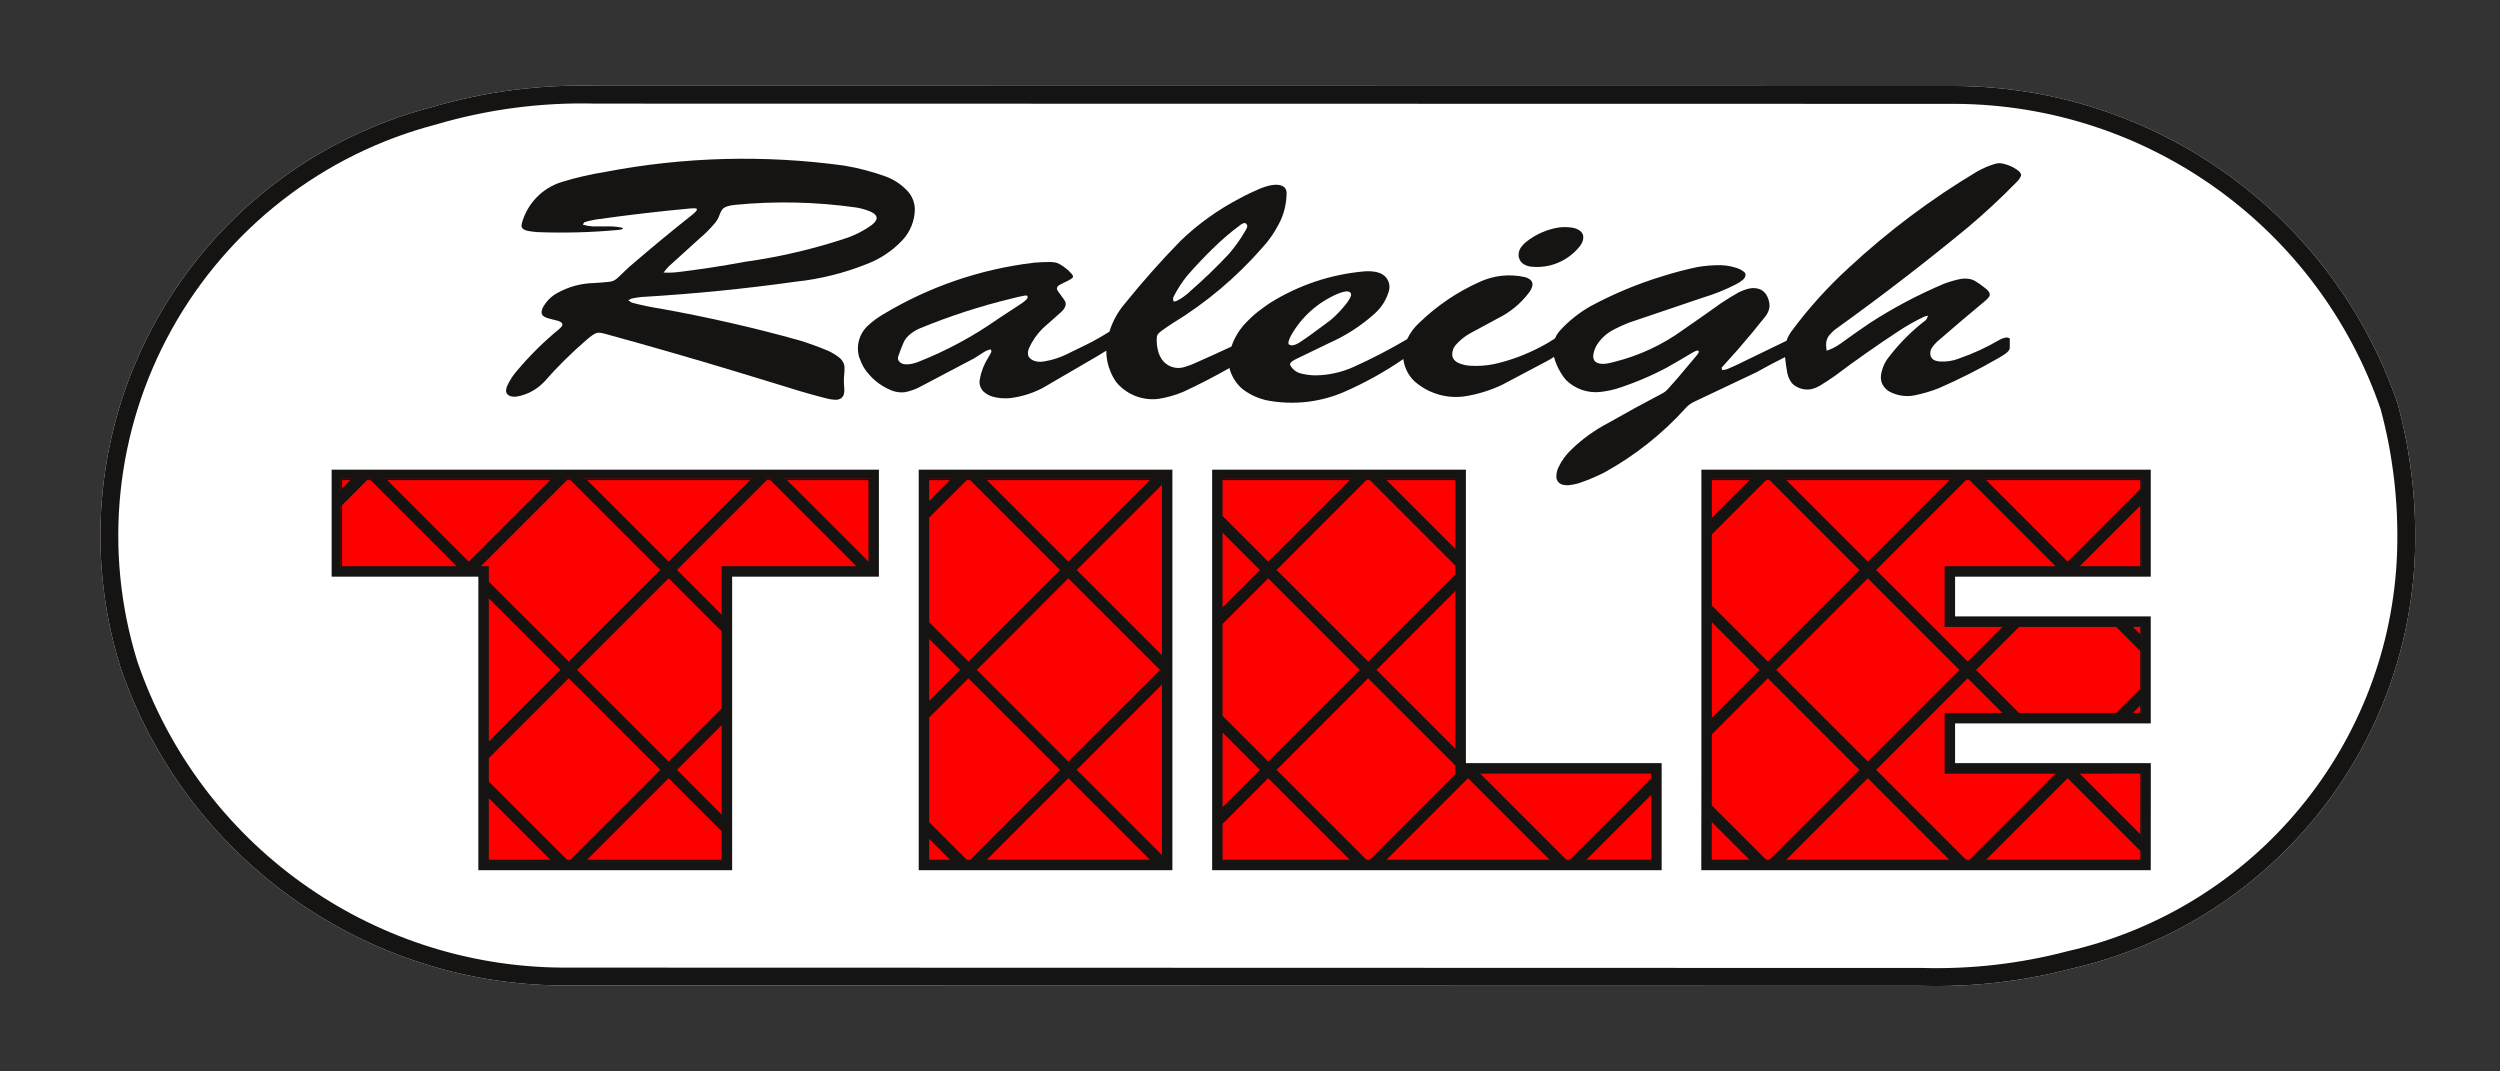
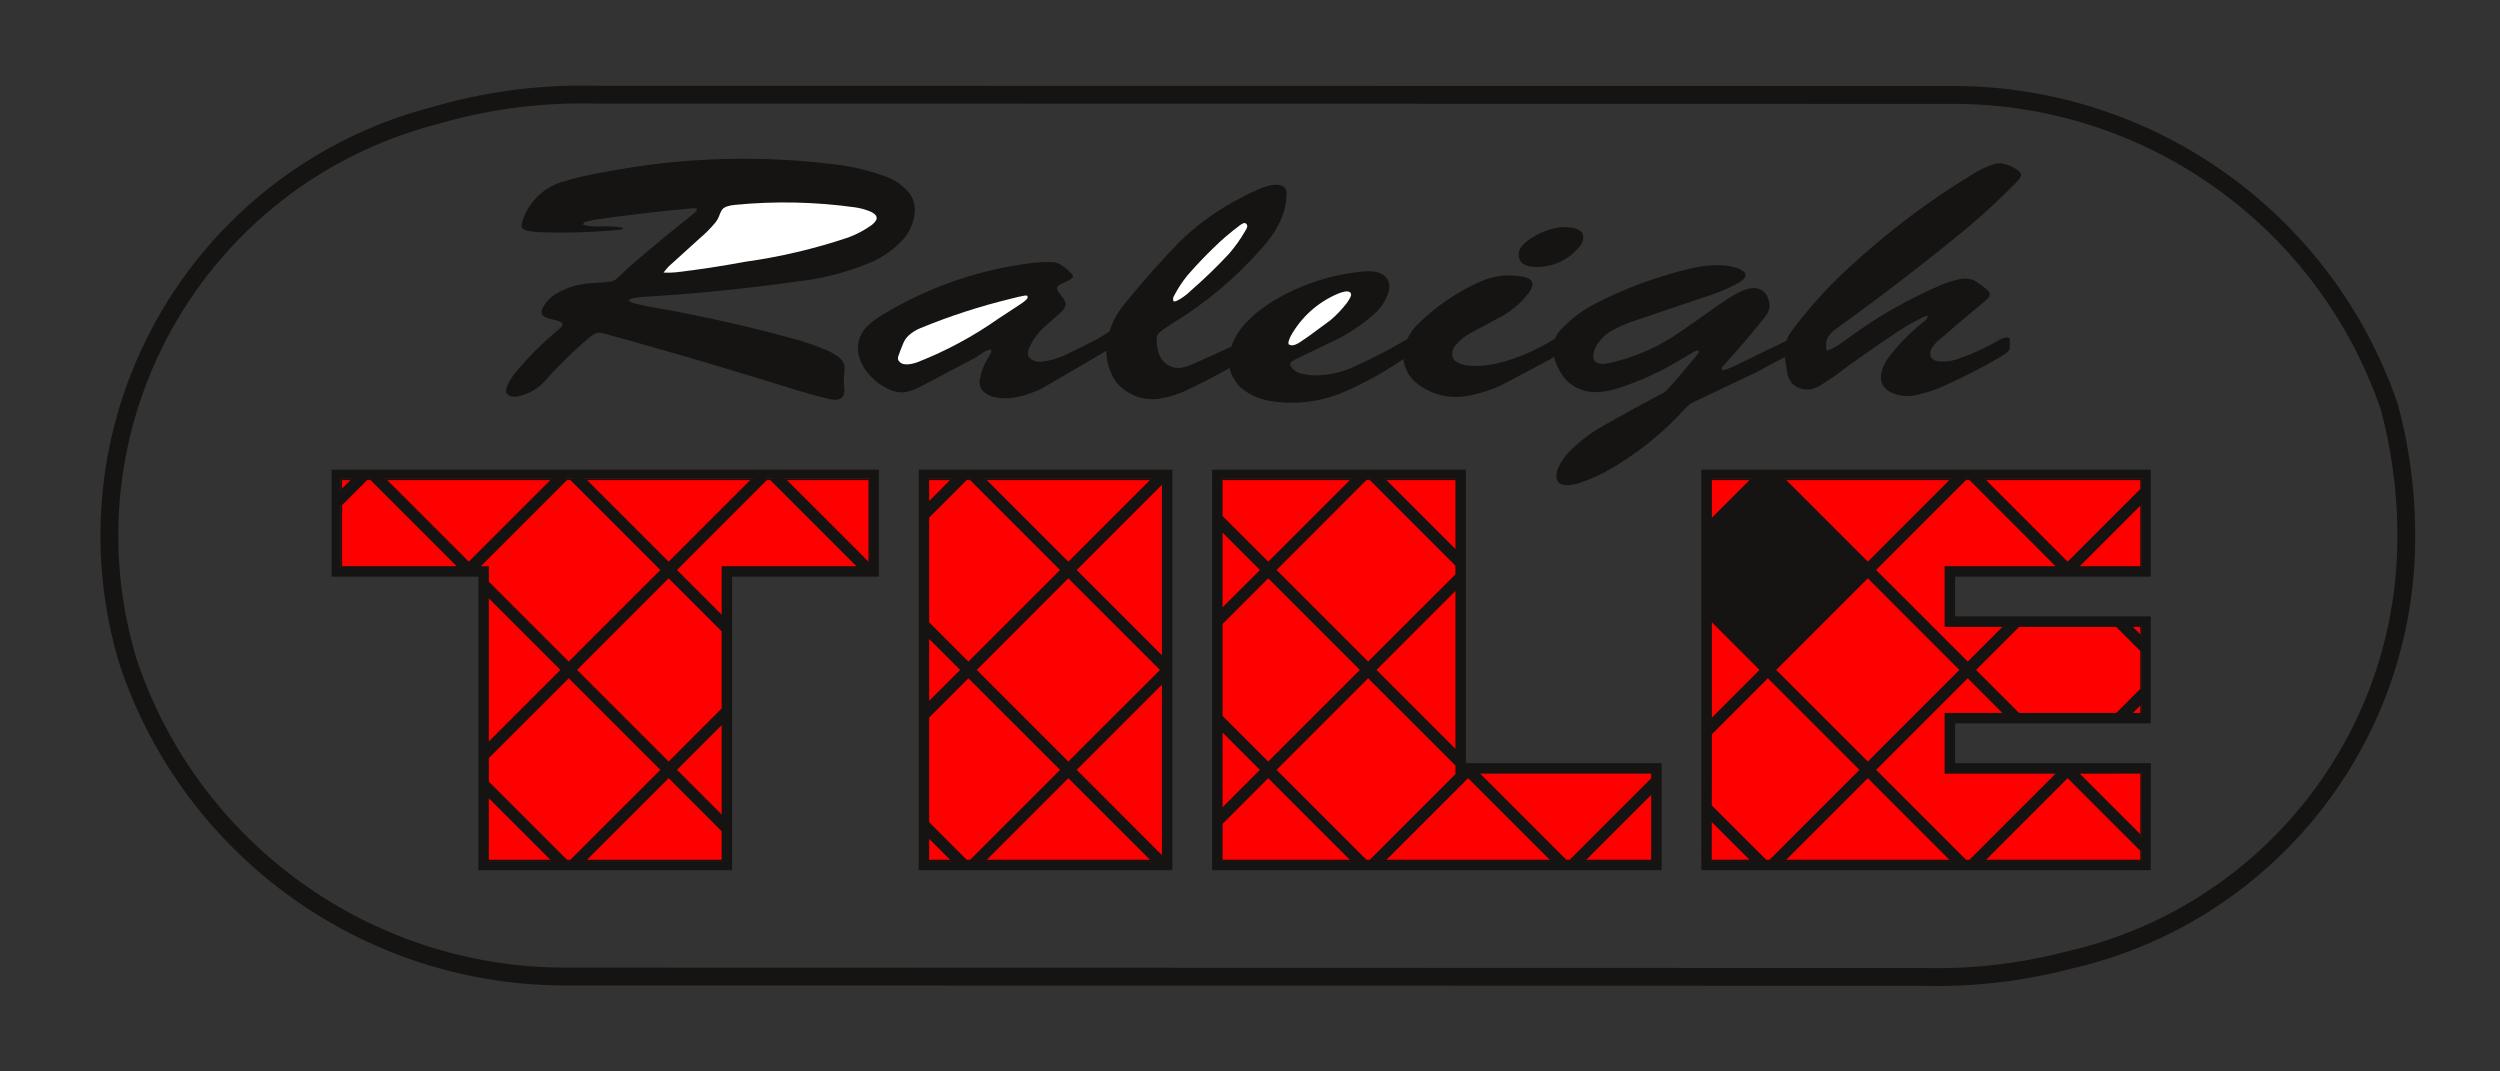
<svg xmlns="http://www.w3.org/2000/svg" width="140pt" version="1.1" height="60pt" viewBox="0 0 140 60">
  <rect x="0" y="0" width="140" height="60" fill="#333333" stroke="none" />
  <defs>
    <clipPath id="Clip0">
      <path d="M0 0 L101.873 0 L101.873 22.429 L0 22.429 L0 0 Z" transform="translate(18.572, 26.301)" />
    </clipPath>
    <clipPath id="Clip1">
      <path d="M0 0 L100.864 0 L100.864 21.42 L0 21.42 L0 0 Z" transform="translate(19.077, 26.806)" />
    </clipPath>
    <clipPath id="Clip2">
      <path d="M0 0 L29.637 0 L29.637 21.418 L0 21.418 L0 0 Z" transform="translate(19.077, 26.806)" />
    </clipPath>
  </defs>
  <g id="Background">
-     <path style="fill:#ffffff; fill-rule:evenodd;stroke:#ffffff; stroke-width:1px; stroke-linecap:butt; stroke-linejoin:miter; stroke-dasharray:none;" id="Background" d="M129.491 25.649 L129.5 25.136 L129.502 24.628 L129.494 24.117 L129.479 23.607 L129.453 23.098 L129.416 22.587 L129.372 22.081 L129.318 21.574 L129.254 21.068 L129.18 20.563 L129.1 20.06 L129.01 19.557 L128.908 19.058 L128.798 18.558 L128.679 18.061 L128.552 17.567 C125 7.169 115.252 0.158 104.266 0.096 L28.122 0.083 C25.044 0 21.972 0.402 19.022 1.274 C12.604 2.952 7.152 7.182 3.932 12.979 C0.71 18.776 0 25.639 1.966 31.973 C5.513 42.384 15.265 49.405 26.26 49.466 L102.404 49.486 C105.178 49.561 107.948 49.243 110.632 48.539 C121.391 46.085 129.139 36.68 129.491 25.649 Z" transform="translate(5.249, 5.22)" />
    <path style="fill:none;stroke:#161413; stroke-width:1; stroke-linecap:butt; stroke-linejoin:miter; stroke-dasharray:none;" id="Border" d="M129.491 25.649 L129.5 25.136 L129.502 24.628 L129.494 24.117 L129.479 23.607 L129.453 23.098 L129.416 22.587 L129.372 22.081 L129.318 21.574 L129.254 21.068 L129.18 20.563 L129.1 20.06 L129.01 19.557 L128.908 19.058 L128.798 18.558 L128.679 18.061 L128.552 17.567 C125 7.169 115.252 0.158 104.266 0.096 L28.122 0.083 C25.044 0 21.972 0.402 19.022 1.274 C12.604 2.952 7.152 7.182 3.932 12.979 C0.71 18.776 0 25.639 1.966 31.973 C5.513 42.384 15.265 49.405 26.26 49.466 L102.404 49.486 C105.178 49.561 107.948 49.243 110.632 48.539 C121.391 46.085 129.139 36.68 129.491 25.649 Z" transform="translate(5.249, 5.22)" />
    <g id="Group5" clip-path="url(#Clip0)">
      <path style="fill:#161413; fill-rule:evenodd;stroke:none;" id="T" d="M30.647 3.253 L30.647 5.993 L27.393 5.993 L24.654 5.993 L22.428 5.993 L22.428 8.732 L22.428 11.472 L22.428 14.21 L22.428 16.95 L22.428 19.69 L22.428 22.429 L19.175 22.429 L16.435 22.429 L13.697 22.429 L10.958 22.429 L8.216 22.429 L8.216 21.953 L8.216 19.175 L8.216 16.436 L8.216 13.697 L8.216 10.958 L8.216 8.219 L8.216 5.993 L5.479 5.993 L2.74 5.993 L0 5.993 L0 5.516 L0 2.739 L0 0 L3.253 0 L5.992 0 L8.732 0 L11.472 0 L14.211 0 L16.951 0 L19.69 0 L22.428 0 L25.168 0 L27.907 0 L30.647 0 L30.647 3.253 Z" transform="translate(18.572, 26.301)" />
      <path style="fill:#161413; fill-rule:nonzero;stroke:none;" id="E" d="M25.174 16.436 L25.172 19.69 L25.17 22.429 L21.917 22.429 L19.179 22.429 L16.437 22.429 L13.698 22.429 L10.96 22.429 L8.219 22.429 L5.999 22.429 L2.745 22.429 L0 22.429 L0 21.953 L0.004 19.175 L0.006 16.436 L0.006 13.697 L0.006 10.958 L0.006 8.219 L0.006 5.479 L0.006 2.739 L0.006 0 L3.259 0 L5.999 0 L8.732 0 L11.472 0 L14.212 0 L16.951 0 L19.691 0 L22.43 0 L25.17 0 L25.17 3.253 L25.17 5.993 L21.917 5.993 L19.179 5.993 L16.437 5.993 L14.212 5.993 L14.212 8.219 L16.951 8.219 L19.691 8.219 L22.43 8.219 L25.17 8.219 L25.17 11.472 L25.17 14.21 L21.917 14.21 L19.179 14.21 L16.437 14.21 L14.212 14.21 L14.212 16.436 L16.951 16.436 L19.691 16.436 L21.919 16.436 L25.174 16.436 Z" transform="translate(95.272, 26.301)" />
      <path style="fill:#161413; fill-rule:nonzero;stroke:none;" id="L" d="M25.172 19.69 L25.172 22.429 L21.918 22.429 L19.175 22.429 L16.435 22.429 L13.696 22.429 L10.956 22.429 L8.219 22.429 L5.995 22.429 L2.745 22.429 L0 22.429 L0 21.953 L0 19.175 L0 16.436 L0 13.697 L0 10.958 L0 8.219 L0 5.479 L0 2.739 L0 0 L2.745 0 L5.995 0 L8.736 0 L11.476 0 L14.211 0 L14.211 3.253 L14.211 5.993 L14.211 8.732 L14.211 11.472 L14.211 14.21 L14.211 16.436 L16.955 16.436 L19.694 16.436 L22.432 16.436 L25.172 16.436 L25.172 19.69 Z" transform="translate(67.88, 26.301)" />
      <path style="fill:#161413; fill-rule:nonzero;stroke:none;" id="I" d="M14.206 19.69 L14.206 22.429 L10.955 22.429 L8.213 22.429 L5.475 22.429 L3.253 22.429 L0 22.429 L0 21.953 L0 19.175 L0 16.436 L0 13.697 L0 10.958 L0 8.219 L0 5.479 L0 2.739 L0 0 L3.253 0 L5.989 0 L8.729 0 L11.466 0 L14.206 0 L14.206 3.253 L14.206 5.993 L14.206 8.732 L14.206 11.472 L14.206 14.21 L14.206 16.95 L14.206 19.69 Z" transform="translate(51.448, 26.301)" />
    </g>
    <g id="TILE" clip-path="url(#Clip1)">
      <g id="Group2" clip-path="url(#Clip2)">
        <path style="fill:#ff0000; fill-rule:nonzero;stroke:#161413; stroke-width:0.15; stroke-linecap:butt; stroke-linejoin:miter; stroke-dasharray:none;" d="M4.82 3.691 L4.82 4.82 L3.65 3.649 L0 0 L4.82 0 L4.82 3.691 Z" transform="translate(43.888, 26.811)" />
        <path style="fill:#ff0000; fill-rule:evenodd;stroke:#161413; stroke-width:0.15; stroke-linecap:butt; stroke-linejoin:miter; stroke-dasharray:none;" d="M4.82 3.691 L4.82 4.82 L3.65 3.649 L0 0 L4.82 0 L4.82 3.691 Z" transform="translate(43.888, 26.811)" />
        <path style="fill:#ff0000; fill-rule:nonzero;stroke:#161413; stroke-width:0.15; stroke-linecap:butt; stroke-linejoin:miter; stroke-dasharray:none;" d="M10.333 4.973 L2.682 4.973 L2.682 7.792 L0 5.109 L5.107 0 L5.362 0 L10.333 4.973 Z" transform="translate(37.806, 26.811)" />
        <path style="fill:#ff0000; fill-rule:evenodd;stroke:#161413; stroke-width:0.15; stroke-linecap:butt; stroke-linejoin:miter; stroke-dasharray:none;" d="M10.333 4.973 L2.682 4.973 L2.682 7.792 L0 5.109 L5.107 0 L5.362 0 L10.333 4.973 Z" transform="translate(37.806, 26.811)" />
        <path style="fill:#ff0000; fill-rule:nonzero;stroke:#161413; stroke-width:0.15; stroke-linecap:butt; stroke-linejoin:miter; stroke-dasharray:none;" d="M9.494 0 L4.748 4.748 L0 0 L1.582 0 L9.494 0 Z" transform="translate(32.697, 26.811)" />
        <path style="fill:#ff0000; fill-rule:evenodd;stroke:#161413; stroke-width:0.15; stroke-linecap:butt; stroke-linejoin:miter; stroke-dasharray:none;" d="M9.494 0 L4.748 4.748 L0 0 L1.582 0 L9.494 0 Z" transform="translate(32.697, 26.811)" />
        <path style="fill:#ff0000; fill-rule:nonzero;stroke:#161413; stroke-width:0.15; stroke-linecap:butt; stroke-linejoin:miter; stroke-dasharray:none;" d="M7.791 3.045 L7.791 4.745 L0 4.745 L4.748 0 L7.791 3.045 Z" transform="translate(32.697, 43.474)" />
        <path style="fill:#ff0000; fill-rule:nonzero;stroke:#161413; stroke-width:0.15; stroke-linecap:butt; stroke-linejoin:miter; stroke-dasharray:none;" d="M2.682 0 L2.682 5.37 L0 2.685 L2.682 0 Z" transform="translate(37.806, 40.427)" />
-         <path style="fill:#ff0000; fill-rule:nonzero;stroke:#161413; stroke-width:0.15; stroke-linecap:butt; stroke-linejoin:miter; stroke-dasharray:none;" d="M8.278 3.045 L8.278 7.424 L5.235 10.47 L0 5.235 L5.235 0 L8.278 3.045 Z" transform="translate(32.209, 32.281)" />
        <path style="fill:#ff0000; fill-rule:evenodd;stroke:#161413; stroke-width:0.15; stroke-linecap:butt; stroke-linejoin:miter; stroke-dasharray:none;" d="M8.278 3.045 L8.278 7.424 L5.235 10.47 L0 5.235 L5.235 0 L8.278 3.045 Z" transform="translate(32.209, 32.281)" />
        <path style="fill:#ff0000; fill-rule:nonzero;stroke:#161413; stroke-width:0.15; stroke-linecap:butt; stroke-linejoin:miter; stroke-dasharray:none;" d="M10.335 5.109 L5.099 10.342 L0.551 5.797 L0.551 4.973 L0 4.973 L4.971 0 L5.226 0 L10.335 5.109 Z" transform="translate(26.749, 26.811)" />
        <path style="fill:#ff0000; fill-rule:evenodd;stroke:#161413; stroke-width:0.15; stroke-linecap:butt; stroke-linejoin:miter; stroke-dasharray:none;" d="M10.335 5.109 L5.099 10.342 L0.551 5.797 L0.551 4.973 L0 4.973 L4.971 0 L5.226 0 L10.335 5.109 Z" transform="translate(26.749, 26.811)" />
        <path style="fill:#ff0000; fill-rule:nonzero;stroke:#161413; stroke-width:0.15; stroke-linecap:butt; stroke-linejoin:miter; stroke-dasharray:none;" d="M9.784 5.234 L4.675 10.341 L4.42 10.341 L0 5.922 L0 4.547 L4.549 0 L9.784 5.234 Z" transform="translate(27.3, 37.878)" />
        <path style="fill:#ff0000; fill-rule:evenodd;stroke:#161413; stroke-width:0.15; stroke-linecap:butt; stroke-linejoin:miter; stroke-dasharray:none;" d="M9.784 5.234 L4.675 10.341 L4.42 10.341 L0 5.922 L0 4.547 L4.549 0 L9.784 5.234 Z" transform="translate(27.3, 37.878)" />
        <path style="fill:#ff0000; fill-rule:nonzero;stroke:#161413; stroke-width:0.15; stroke-linecap:butt; stroke-linejoin:miter; stroke-dasharray:none;" d="M4.188 4.187 L0 8.373 L0 0 L4.188 4.187 Z" transform="translate(27.3, 33.329)" />
        <path style="fill:#ff0000; fill-rule:nonzero;stroke:#161413; stroke-width:0.15; stroke-linecap:butt; stroke-linejoin:miter; stroke-dasharray:none;" d="M9.494 0 L4.748 4.748 L0 0 L9.494 0 Z" transform="translate(21.504, 26.811)" />
        <path style="fill:#ff0000; fill-rule:nonzero;stroke:#161413; stroke-width:0.15; stroke-linecap:butt; stroke-linejoin:miter; stroke-dasharray:none;" d="M3.698 3.696 L0 3.696 L0 0 L3.698 3.696 Z" transform="translate(27.3, 44.523)" />
        <path style="fill:#ff0000; fill-rule:nonzero;stroke:#161413; stroke-width:0.15; stroke-linecap:butt; stroke-linejoin:miter; stroke-dasharray:none;" d="M1.701 0 L6.673 4.973 L0 4.973 L0 2.229 L0 1.448 L1.446 0 L1.701 0 Z" transform="translate(19.082, 26.811)" />
        <path style="fill:#ff0000; fill-rule:nonzero;stroke:#161413; stroke-width:0.15; stroke-linecap:butt; stroke-linejoin:miter; stroke-dasharray:none;" d="M0.725 0 L0 0.724 L0 0 L0.725 0 Z" transform="translate(19.082, 26.811)" />
      </g>
      <path style="fill:#ff0000; fill-rule:nonzero;stroke:#161413; stroke-width:0.15; stroke-linecap:butt; stroke-linejoin:miter; stroke-dasharray:none;" d="M3.65 0 L3.646 2.744 L3.646 3.647 L0 0.001 L3.65 0 Z" transform="translate(116.285, 43.248)" />
      <path style="fill:#ff0000; fill-rule:nonzero;stroke:#161413; stroke-width:0.15; stroke-linecap:butt; stroke-linejoin:miter; stroke-dasharray:none;" d="M8.889 4.142 L8.889 4.745 L0 4.745 L4.746 0 L8.889 4.142 Z" transform="translate(111.043, 43.474)" />
      <path style="fill:#ff0000; fill-rule:nonzero;stroke:#161413; stroke-width:0.15; stroke-linecap:butt; stroke-linejoin:miter; stroke-dasharray:none;" d="M0.668 0 L0.668 0.669 L0 0.669 L0.668 0 Z" transform="translate(119.261, 39.332)" />
      <path style="fill:#ff0000; fill-rule:nonzero;stroke:#161413; stroke-width:0.15; stroke-linecap:butt; stroke-linejoin:miter; stroke-dasharray:none;" d="M9.376 1.392 L9.376 3.577 L7.984 4.969 L2.485 4.969 L0 2.484 L2.486 0 L7.984 0 L9.376 1.392 Z" transform="translate(110.553, 35.032)" />
      <path style="fill:#ff0000; fill-rule:nonzero;stroke:#161413; stroke-width:0.15; stroke-linecap:butt; stroke-linejoin:miter; stroke-dasharray:none;" d="M0.67 0 L0.67 0.67 L0 0 L0.67 0 Z" transform="translate(119.26, 35.032)" />
      <path style="fill:#ff0000; fill-rule:nonzero;stroke:#161413; stroke-width:0.15; stroke-linecap:butt; stroke-linejoin:miter; stroke-dasharray:none;" d="M3.644 0 L3.644 3.644 L0 3.644 L3.644 0 Z" transform="translate(116.285, 28.14)" />
      <path style="fill:#ff0000; fill-rule:nonzero;stroke:#161413; stroke-width:0.15; stroke-linecap:butt; stroke-linejoin:miter; stroke-dasharray:none;" d="M8.887 0 L8.887 0.607 L4.746 4.748 L0 0 L8.887 0 Z" transform="translate(111.043, 26.811)" />
      <path style="fill:#ff0000; fill-rule:nonzero;stroke:#161413; stroke-width:0.15; stroke-linecap:butt; stroke-linejoin:miter; stroke-dasharray:none;" d="M10.335 5.371 L5.364 10.341 L5.109 10.341 L0 5.234 L5.235 0 L7.359 2.123 L4.016 2.123 L4.016 5.371 L10.005 5.371 L10.335 5.371 Z" transform="translate(104.957, 37.878)" />
      <path style="fill:#ff0000; fill-rule:nonzero;stroke:#161413; stroke-width:0.15; stroke-linecap:butt; stroke-linejoin:miter; stroke-dasharray:none;" d="M10.335 4.973 L4.016 4.973 L4.016 8.221 L7.359 8.221 L5.235 10.342 L0 5.109 L5.109 0 L5.364 0 L10.335 4.973 Z" transform="translate(104.957, 26.811)" />
      <path style="fill:#ff0000; fill-rule:nonzero;stroke:#161413; stroke-width:0.15; stroke-linecap:butt; stroke-linejoin:miter; stroke-dasharray:none;" d="M5.235 0 L10.469 5.235 L5.235 10.47 L0 5.235 L5.235 0 Z" transform="translate(99.362, 32.281)" />
      <path style="fill:#ff0000; fill-rule:nonzero;stroke:#161413; stroke-width:0.15; stroke-linecap:butt; stroke-linejoin:miter; stroke-dasharray:none;" d="M9.493 0 L4.748 4.748 L0 0 L3.81 0 L4.154 0 L9.493 0 Z" transform="translate(99.85, 26.811)" />
      <path style="fill:#ff0000; fill-rule:nonzero;stroke:#161413; stroke-width:0.15; stroke-linecap:butt; stroke-linejoin:miter; stroke-dasharray:none;" d="M9.492 4.745 L3.64 4.745 L2.848 4.745 L1.42 4.745 L0 4.745 L4.748 0 L9.492 4.745 Z" transform="translate(99.85, 43.474)" />
-       <path style="fill:#ff0000; fill-rule:nonzero;stroke:#161413; stroke-width:0.15; stroke-linecap:butt; stroke-linejoin:miter; stroke-dasharray:none;" d="M3.339 0 L8.446 5.109 L3.212 10.342 L0 7.132 L0 3.086 L3.086 0 L3.339 0 Z" transform="translate(95.789, 26.811)" />
      <path style="fill:#ff0000; fill-rule:nonzero;stroke:#161413; stroke-width:0.15; stroke-linecap:butt; stroke-linejoin:miter; stroke-dasharray:none;" d="M8.449 5.234 L3.342 10.341 L3.089 10.341 L0 7.256 L0.004 4.86 L0.004 3.212 L3.216 0 L8.449 5.234 Z" transform="translate(95.785, 37.878)" />
      <path style="fill:#ff0000; fill-rule:nonzero;stroke:#161413; stroke-width:0.15; stroke-linecap:butt; stroke-linejoin:miter; stroke-dasharray:none;" d="M2.849 2.851 L0 5.703 L0 0 L2.849 2.851 Z" transform="translate(95.789, 34.665)" />
      <path style="fill:#ff0000; fill-rule:nonzero;stroke:#161413; stroke-width:0.15; stroke-linecap:butt; stroke-linejoin:miter; stroke-dasharray:none;" d="M2.364 0 L0 2.365 L0 0 L2.364 0 Z" transform="translate(95.789, 26.811)" />
      <path style="fill:#ff0000; fill-rule:nonzero;stroke:#161413; stroke-width:0.15; stroke-linecap:butt; stroke-linejoin:miter; stroke-dasharray:none;" d="M2.367 2.364 L2.233 2.364 L0 2.364 L0.002 0 L2.367 2.364 Z" transform="translate(95.783, 45.854)" />
      <path style="fill:#ff0000; fill-rule:nonzero;stroke:#161413; stroke-width:0.15; stroke-linecap:butt; stroke-linejoin:miter; stroke-dasharray:none;" d="M3.884 0 L3.884 3.884 L0 3.883 L3.884 0 Z" transform="translate(88.657, 44.336)" />
      <path style="fill:#ff0000; fill-rule:nonzero;stroke:#161413; stroke-width:0.15; stroke-linecap:butt; stroke-linejoin:miter; stroke-dasharray:none;" d="M9.832 0 L9.832 0.366 L5.228 4.971 L4.971 4.971 L0 0 L9.832 0 Z" transform="translate(82.709, 43.248)" />
      <path style="fill:#ff0000; fill-rule:nonzero;stroke:#161413; stroke-width:0.15; stroke-linecap:butt; stroke-linejoin:miter; stroke-dasharray:none;" d="M9.495 4.745 L0 4.745 L4.748 0 L9.495 4.745 Z" transform="translate(77.465, 43.474)" />
      <path style="fill:#ff0000; fill-rule:nonzero;stroke:#161413; stroke-width:0.15; stroke-linecap:butt; stroke-linejoin:miter; stroke-dasharray:none;" d="M10.333 5.37 L5.36 10.341 L5.105 10.341 L0 5.234 L5.233 0 L10.197 4.962 L10.197 5.37 L10.333 5.37 Z" transform="translate(71.382, 37.878)" />
      <path style="fill:#ff0000; fill-rule:nonzero;stroke:#161413; stroke-width:0.15; stroke-linecap:butt; stroke-linejoin:miter; stroke-dasharray:none;" d="M4.603 0 L4.603 9.207 L0 4.604 L4.603 0 Z" transform="translate(76.977, 32.912)" />
      <path style="fill:#ff0000; fill-rule:nonzero;stroke:#161413; stroke-width:0.15; stroke-linecap:butt; stroke-linejoin:miter; stroke-dasharray:none;" d="M10.197 4.837 L10.197 5.382 L5.233 10.342 L0 5.109 L5.105 0 L5.233 0 L5.36 0 L10.197 4.837 Z" transform="translate(71.382, 26.811)" />
      <path style="fill:#ff0000; fill-rule:nonzero;stroke:#161413; stroke-width:0.15; stroke-linecap:butt; stroke-linejoin:miter; stroke-dasharray:none;" d="M4.115 0 L4.115 4.115 L0 0 L4.115 0 Z" transform="translate(77.465, 26.811)" />
      <path style="fill:#ff0000; fill-rule:nonzero;stroke:#161413; stroke-width:0.15; stroke-linecap:butt; stroke-linejoin:miter; stroke-dasharray:none;" d="M2.63 0 L7.865 5.235 L2.63 10.47 L0 7.84 L0 2.63 L2.63 0 Z" transform="translate(68.39, 32.281)" />
      <path style="fill:#ff0000; fill-rule:nonzero;stroke:#161413; stroke-width:0.15; stroke-linecap:butt; stroke-linejoin:miter; stroke-dasharray:none;" d="M7.379 0 L2.63 4.748 L0 2.118 L0 0 L2.873 0 L5.485 0 L7.379 0 Z" transform="translate(68.39, 26.811)" />
      <path style="fill:#ff0000; fill-rule:nonzero;stroke:#161413; stroke-width:0.15; stroke-linecap:butt; stroke-linejoin:miter; stroke-dasharray:none;" d="M7.376 4.745 L5.485 4.745 L2.235 4.745 L1.63 4.745 L0 4.745 L0 2.629 L2.63 0 L7.376 4.745 Z" transform="translate(68.39, 43.474)" />
      <path style="fill:#ff0000; fill-rule:nonzero;stroke:#161413; stroke-width:0.15; stroke-linecap:butt; stroke-linejoin:miter; stroke-dasharray:none;" d="M2.269 2.269 L0 4.538 L0 0 L2.269 2.269 Z" transform="translate(68.39, 40.843)" />
      <path style="fill:#ff0000; fill-rule:nonzero;stroke:#161413; stroke-width:0.15; stroke-linecap:butt; stroke-linejoin:miter; stroke-dasharray:none;" d="M2.269 2.269 L0 4.537 L0 0 L2.269 2.269 Z" transform="translate(68.39, 29.651)" />
      <path style="fill:#ff0000; fill-rule:nonzero;stroke:#161413; stroke-width:0.15; stroke-linecap:butt; stroke-linejoin:miter; stroke-dasharray:none;" d="M4.954 0 L4.954 9.91 L0 4.955 L4.954 0 Z" transform="translate(60.19, 38.157)" />
      <path style="fill:#ff0000; fill-rule:nonzero;stroke:#161413; stroke-width:0.15; stroke-linecap:butt; stroke-linejoin:miter; stroke-dasharray:none;" d="M4.954 0 L4.954 9.908 L0 4.954 L4.954 0 Z" transform="translate(60.19, 26.966)" />
      <path style="fill:#ff0000; fill-rule:nonzero;stroke:#161413; stroke-width:0.15; stroke-linecap:butt; stroke-linejoin:miter; stroke-dasharray:none;" d="M10.471 5.235 L5.233 10.47 L0 5.235 L5.233 0 L10.471 5.235 Z" transform="translate(54.593, 32.281)" />
      <path style="fill:#ff0000; fill-rule:nonzero;stroke:#161413; stroke-width:0.15; stroke-linecap:butt; stroke-linejoin:miter; stroke-dasharray:none;" d="M9.495 0 L4.746 4.748 L0 0 L2.356 0 L3.624 0 L9.495 0 Z" transform="translate(55.081, 26.811)" />
      <path style="fill:#ff0000; fill-rule:nonzero;stroke:#161413; stroke-width:0.15; stroke-linecap:butt; stroke-linejoin:miter; stroke-dasharray:none;" d="M9.495 4.745 L2.686 4.745 L1.842 4.745 L0 4.745 L4.746 0 L9.495 4.745 Z" transform="translate(55.081, 43.474)" />
      <path style="fill:#ff0000; fill-rule:nonzero;stroke:#161413; stroke-width:0.15; stroke-linecap:butt; stroke-linejoin:miter; stroke-dasharray:none;" d="M7.509 5.234 L2.401 10.342 L2.146 10.342 L0 8.196 L0 7.598 L0 2.272 L2.272 0 L7.509 5.234 Z" transform="translate(51.958, 37.878)" />
      <path style="fill:#ff0000; fill-rule:nonzero;stroke:#161413; stroke-width:0.15; stroke-linecap:butt; stroke-linejoin:miter; stroke-dasharray:none;" d="M7.509 5.109 L2.272 10.342 L0 8.07 L0 2.146 L2.146 0 L2.401 0 L7.509 5.109 Z" transform="translate(51.958, 26.811)" />
      <path style="fill:#ff0000; fill-rule:nonzero;stroke:#161413; stroke-width:0.15; stroke-linecap:butt; stroke-linejoin:miter; stroke-dasharray:none;" d="M1.915 1.913 L0 3.825 L0 0 L1.915 1.913 Z" transform="translate(51.958, 35.603)" />
      <path style="fill:#ff0000; fill-rule:nonzero;stroke:#161413; stroke-width:0.15; stroke-linecap:butt; stroke-linejoin:miter; stroke-dasharray:none;" d="M1.424 0 L0 1.426 L0 0 L1.424 0 Z" transform="translate(51.958, 26.811)" />
      <path style="fill:#ff0000; fill-rule:nonzero;stroke:#161413; stroke-width:0.15; stroke-linecap:butt; stroke-linejoin:miter; stroke-dasharray:none;" d="M1.424 1.424 L0 1.424 L0 0 L1.424 1.424 Z" transform="translate(51.958, 46.796)" />
    </g>
    <path style="fill:#161413; fill-rule:nonzero;stroke:none;" id="aleigh" d="M65.24 0.595 L65.243 0.603 L65.245 0.612 L65.247 0.622 L65.249 0.629 L65.251 0.638 L65.251 0.648 L65.251 0.655 L65.252 0.664 L65.251 0.674 L65.251 0.683 L65.251 0.692 L65.249 0.702 L65.247 0.711 L65.245 0.72 L65.243 0.728 L65.24 0.737 C65.212 0.806 65.174 0.871 65.128 0.929 C65.085 0.977 65.04 1.027 64.996 1.074 C64.141 1.947 63.248 2.779 62.314 3.568 C59.906 5.555 57.43 7.463 54.892 9.283 C54.741 9.393 54.611 9.523 54.493 9.667 C54.386 9.815 54.33 9.996 54.337 10.18 C54.339 10.292 54.348 10.4 54.369 10.508 C54.642 10.415 54.901 10.286 55.134 10.117 C55.686 9.715 56.247 9.322 56.814 8.939 C58.124 8.092 59.507 7.364 60.94 6.758 C61.24 6.646 61.545 6.555 61.858 6.492 C62.057 6.458 62.262 6.462 62.459 6.51 C62.537 6.532 62.612 6.564 62.681 6.605 C62.861 6.709 63.029 6.83 63.19 6.962 L63.33 7.074 C63.388 7.122 63.436 7.18 63.471 7.245 C63.496 7.288 63.507 7.335 63.501 7.381 C63.497 7.417 63.486 7.45 63.468 7.48 C63.401 7.575 63.317 7.662 63.226 7.733 C62.327 8.479 61.435 9.237 60.553 10.003 C60.44 10.108 60.341 10.227 60.254 10.355 C60.168 10.493 60.148 10.66 60.192 10.815 C60.239 10.93 60.33 11.018 60.443 11.059 C60.529 11.087 60.615 11.103 60.702 11.111 C61.076 11.137 61.454 11.077 61.804 10.936 C62.589 10.662 63.343 10.314 64.06 9.892 C64.173 9.829 64.296 9.786 64.422 9.763 C64.495 9.767 64.564 9.786 64.625 9.819 L64.622 10.363 C64.616 10.407 64.597 10.45 64.575 10.489 C64.527 10.554 64.467 10.612 64.402 10.657 C64.27 10.752 64.132 10.841 63.989 10.921 C62.904 11.546 61.783 12.114 60.633 12.613 C60.203 12.782 59.757 12.912 59.304 13.005 C58.835 13.102 58.346 13.031 57.918 12.816 C57.773 12.739 57.648 12.628 57.553 12.495 C57.43 12.317 57.38 12.097 57.41 11.881 C57.466 11.494 57.624 11.131 57.875 10.832 C58.467 10.063 59.159 9.374 59.932 8.784 C59.98 8.71 60.019 8.63 60.047 8.544 C59.969 8.557 59.894 8.578 59.824 8.604 C59.338 8.835 58.871 9.099 58.424 9.391 C57.194 10.199 55.99 11.044 54.813 11.928 C54.54 12.118 54.263 12.302 53.976 12.475 C53.836 12.555 53.689 12.616 53.533 12.657 C53.172 12.73 52.798 12.639 52.511 12.41 C52.446 12.356 52.391 12.289 52.347 12.216 C52.251 12.062 52.186 11.889 52.156 11.708 C52.104 11.429 52.065 11.148 52.037 10.865 C51.499 11.133 50.968 11.418 50.44 11.712 L46.92 13.38 C46.751 13.463 46.599 13.577 46.472 13.72 C45.169 15.164 43.632 16.381 41.929 17.321 C41.464 17.558 40.984 17.76 40.487 17.928 C40.302 17.982 40.113 18.021 39.919 18.04 C39.809 18.045 39.699 18.038 39.59 18.014 C39.517 17.995 39.446 17.961 39.389 17.913 C39.29 17.828 39.23 17.703 39.232 17.571 C39.229 17.385 39.27 17.198 39.351 17.033 C39.532 16.653 39.783 16.311 40.092 16.024 C40.695 15.443 41.38 14.952 42.121 14.563 C43.133 13.986 44.155 13.428 45.186 12.888 C45.288 12.834 45.38 12.762 45.458 12.676 L45.997 12.069 L47.123 10.731 C47.15 10.694 47.175 10.659 47.196 10.617 C47.207 10.588 47.211 10.558 47.207 10.524 C47.175 10.504 47.136 10.497 47.099 10.5 C47.016 10.53 46.935 10.566 46.861 10.61 C46.386 10.897 45.906 11.178 45.422 11.45 C44.514 11.933 43.563 12.332 42.582 12.643 C42.286 12.726 41.979 12.786 41.672 12.819 C40.976 12.89 40.284 12.648 39.783 12.16 C39.672 12.036 39.573 11.902 39.489 11.757 C39.314 11.476 39.18 11.172 39.098 10.852 C38.946 10.958 38.789 11.049 38.622 11.133 L36.2 12.414 C35.525 12.736 34.803 12.957 34.062 13.069 C33.065 13.199 32.06 12.894 31.3 12.233 C30.947 11.904 30.72 11.455 30.662 10.975 C29.608 11.699 28.488 12.32 27.316 12.829 C25.987 13.396 24.52 13.56 23.098 13.303 C22.583 13.205 22.101 12.989 21.68 12.674 C21.306 12.369 21.04 11.948 20.924 11.477 C20.081 11.958 19.218 12.402 18.34 12.81 C17.885 13.002 17.414 13.134 16.929 13.208 C16.039 13.311 15.155 12.957 14.586 12.267 C14.455 12.086 14.349 11.891 14.265 11.684 C14.105 11.31 14.025 10.91 14.027 10.504 C13.709 10.705 13.387 10.899 13.061 11.083 L10.456 12.6 C9.886 12.896 9.27 13.087 8.632 13.164 C8.306 13.193 7.981 13.167 7.666 13.082 C7.482 13.028 7.311 12.935 7.165 12.806 C6.976 12.628 6.89 12.363 6.944 12.106 C7.02 11.673 7.182 11.262 7.418 10.889 C7.482 10.785 7.539 10.677 7.595 10.567 C7.588 10.521 7.577 10.476 7.558 10.431 C7.418 10.459 7.286 10.513 7.167 10.59 L6.637 10.93 L3.542 12.56 C3.287 12.691 3.019 12.78 2.738 12.832 C2.676 12.838 2.617 12.842 2.555 12.842 C2.356 12.838 2.161 12.799 1.978 12.723 C1.347 12.466 0.811 12.017 0.443 11.442 C0.343 11.258 0.255 11.062 0.186 10.861 C0 10.217 0.203 9.521 0.707 9.078 C0.957 8.85 1.232 8.647 1.526 8.475 C4.104 6.921 6.981 5.937 9.97 5.58 C10.272 5.552 10.579 5.54 10.882 5.54 C10.971 5.544 11.062 5.548 11.15 5.563 C11.237 5.576 11.323 5.608 11.401 5.652 C11.665 5.799 11.902 5.989 12.099 6.216 C12.125 6.253 12.147 6.291 12.162 6.331 C12.166 6.361 12.161 6.391 12.144 6.417 C12.108 6.45 12.071 6.482 12.028 6.506 C11.911 6.579 11.788 6.64 11.664 6.694 C11.572 6.735 11.487 6.78 11.399 6.83 C11.368 6.847 11.338 6.871 11.308 6.899 C11.282 6.936 11.265 6.983 11.26 7.031 C11.271 7.082 11.291 7.13 11.319 7.175 C11.422 7.318 11.524 7.459 11.63 7.599 C11.671 7.655 11.704 7.714 11.736 7.776 C11.766 7.876 11.755 7.982 11.708 8.073 C11.66 8.174 11.591 8.263 11.507 8.336 L10.476 9.251 C10.145 9.575 9.879 9.959 9.691 10.383 C9.654 10.48 9.635 10.582 9.641 10.685 C9.642 10.759 9.669 10.83 9.715 10.887 C9.788 10.971 9.882 11.036 9.99 11.073 C10.134 11.126 10.292 11.139 10.447 11.12 C10.971 11.047 11.483 10.884 11.952 10.636 L12.87 10.19 C13.328 9.964 13.772 9.715 14.204 9.438 C14.377 8.87 14.666 8.341 15.049 7.891 C16.041 6.661 17.087 5.481 18.189 4.351 C19.173 3.406 20.286 2.609 21.498 1.978 C21.881 1.768 22.276 1.582 22.678 1.413 C22.843 1.349 23.015 1.295 23.188 1.252 C23.312 1.226 23.441 1.213 23.567 1.213 C23.649 1.215 23.727 1.228 23.805 1.251 C23.872 1.271 23.936 1.303 23.99 1.349 C24.025 1.377 24.053 1.416 24.072 1.457 C24.098 1.507 24.114 1.565 24.124 1.621 C24.131 2.267 23.973 2.905 23.658 3.471 C23.42 3.925 23.125 4.347 22.778 4.723 C21.315 6.402 19.601 7.843 17.698 8.998 C17.481 9.14 17.267 9.287 17.059 9.441 C17.001 9.486 16.953 9.538 16.908 9.596 C16.882 9.641 16.863 9.691 16.856 9.745 C16.834 10.046 16.869 10.351 16.962 10.642 C17.005 10.759 17.057 10.871 17.124 10.973 C17.4 11.386 17.913 11.57 18.388 11.427 C18.641 11.353 18.888 11.26 19.125 11.144 C19.765 10.861 20.402 10.573 21.034 10.277 C21.215 9.745 21.516 9.263 21.918 8.868 C22.181 8.596 22.466 8.349 22.774 8.133 C22.918 8.025 23.067 7.919 23.218 7.82 C24.807 6.83 26.608 6.229 28.475 6.065 C28.691 6.048 28.907 6.058 29.123 6.095 C29.253 6.121 29.378 6.166 29.491 6.233 C29.806 6.425 29.953 6.799 29.856 7.152 C29.715 7.655 29.43 8.105 29.037 8.448 C28.284 9.123 27.427 9.672 26.502 10.082 L24.63 10.986 C24.539 11.033 24.453 11.087 24.373 11.148 C24.343 11.189 24.321 11.234 24.31 11.278 C24.42 11.509 24.617 11.684 24.857 11.764 C25.157 11.848 25.464 11.889 25.773 11.889 C26.513 11.874 27.245 11.708 27.915 11.399 C28.931 10.941 29.917 10.426 30.876 9.86 C31.041 9.508 31.274 9.196 31.561 8.937 C32.551 7.98 33.703 7.201 34.963 6.642 C35.739 6.291 36.606 6.198 37.438 6.38 C37.552 6.402 37.654 6.45 37.749 6.514 C37.773 6.534 37.799 6.56 37.822 6.585 C37.881 6.657 37.905 6.752 37.892 6.843 C37.883 6.892 37.872 6.933 37.857 6.975 C37.82 7.07 37.771 7.158 37.71 7.24 C37.246 7.861 36.638 8.362 35.942 8.703 L34.384 9.544 C34.092 9.707 33.83 9.922 33.606 10.175 C33.444 10.355 33.373 10.595 33.411 10.833 C33.437 10.923 33.487 11.003 33.554 11.066 C33.608 11.116 33.668 11.155 33.734 11.187 C33.945 11.28 34.166 11.336 34.395 11.349 C34.849 11.379 35.305 11.345 35.75 11.256 C36.526 11.081 37.28 10.817 37.995 10.471 C38.112 10.415 38.229 10.355 38.345 10.296 C38.626 10.154 38.895 9.994 39.156 9.819 C39.229 9.648 39.329 9.494 39.454 9.358 C39.939 8.831 40.504 8.382 41.125 8.027 C42.417 7.329 43.775 6.761 45.181 6.335 C45.821 6.132 46.472 5.959 47.127 5.823 C47.568 5.747 48.013 5.712 48.46 5.719 C48.78 5.73 49.094 5.792 49.4 5.898 C49.509 5.939 49.616 5.998 49.71 6.069 C49.74 6.091 49.77 6.121 49.792 6.153 C49.822 6.196 49.833 6.251 49.822 6.302 C49.802 6.393 49.751 6.473 49.681 6.532 C49.556 6.64 49.418 6.73 49.271 6.8 C48.683 7.1 48.067 7.346 47.434 7.536 L43.342 8.922 C43.003 9.052 42.672 9.203 42.35 9.376 C41.994 9.577 41.697 9.864 41.482 10.212 C41.38 10.39 41.315 10.59 41.293 10.796 C41.293 10.848 41.3 10.899 41.313 10.951 C41.328 11.018 41.367 11.081 41.421 11.126 C41.501 11.185 41.594 11.222 41.695 11.235 C41.795 11.248 41.899 11.248 42.002 11.235 C42.156 11.213 42.309 11.181 42.458 11.137 C43.859 10.793 45.177 10.178 46.344 9.328 C47.055 8.84 47.76 8.345 48.46 7.843 C48.772 7.634 49.092 7.437 49.42 7.253 C49.619 7.148 49.831 7.072 50.051 7.022 C50.254 6.979 50.466 6.998 50.661 7.078 C50.836 7.162 50.978 7.312 51.054 7.495 C51.13 7.658 51.169 7.837 51.169 8.02 C51.169 8.049 51.166 8.079 51.158 8.109 C51.123 8.282 51.049 8.444 50.941 8.583 C50.444 9.212 49.928 9.83 49.403 10.435 L48.486 11.457 C48.489 11.505 48.505 11.552 48.523 11.595 C48.62 11.587 48.715 11.567 48.806 11.535 C49.111 11.409 49.411 11.273 49.707 11.12 L52.119 9.951 C52.182 9.763 52.275 9.588 52.394 9.428 C53.334 8.152 54.398 6.972 55.565 5.9 C57.79 3.83 60.226 2.001 62.835 0.448 C63.135 0.285 63.445 0.151 63.771 0.052 C63.894 0.011 64.024 0 64.151 0.015 C64.244 0.03 64.331 0.052 64.421 0.08 C64.677 0.156 64.916 0.281 65.126 0.448 C65.174 0.489 65.212 0.54 65.24 0.595 Z" transform="translate(47.925, 9.132)" />
    <path style="fill:#161413; fill-rule:nonzero;stroke:none;" id="dot" d="M3.633 0.465 L3.635 0.484 L3.639 0.503 L3.642 0.523 L3.642 0.542 L3.642 0.56 L3.642 0.581 L3.642 0.601 L3.642 0.618 L3.642 0.638 L3.639 0.657 L3.639 0.676 L3.635 0.696 L3.631 0.717 L3.627 0.735 L3.622 0.754 L3.616 0.772 C3.586 0.871 3.54 0.966 3.477 1.05 C2.823 1.897 1.777 2.345 0.715 2.226 C0.558 2.209 0.411 2.155 0.283 2.071 C0.229 2.034 0.181 1.988 0.141 1.937 C0.086 1.856 0.048 1.766 0.028 1.67 C0 1.47 0.056 1.268 0.181 1.111 C0.255 1.014 0.337 0.931 0.432 0.852 C0.964 0.423 1.599 0.138 2.276 0.032 C2.539 0 2.805 0.006 3.067 0.05 C3.207 0.075 3.339 0.132 3.456 0.214 C3.519 0.261 3.57 0.318 3.603 0.385 C3.616 0.409 3.627 0.437 3.633 0.465 Z" transform="translate(85.019, 12.706)" />
    <path style="fill:#ffffff; fill-rule:nonzero;stroke:none;" id="e" d="M3.482 0.084 L3.486 0.093 L3.489 0.101 L3.491 0.11 L3.495 0.115 L3.497 0.127 L3.501 0.134 L3.502 0.141 L3.504 0.151 L3.506 0.16 L3.508 0.169 L3.508 0.177 L3.51 0.186 L3.51 0.194 L3.51 0.203 L3.51 0.212 L3.51 0.221 C3.488 0.301 3.45 0.383 3.404 0.452 C3.365 0.514 3.329 0.571 3.289 0.631 C3.019 0.986 2.711 1.314 2.371 1.604 C2.142 1.777 1.913 1.947 1.679 2.116 C1.342 2.373 0.996 2.617 0.644 2.851 C0.569 2.901 0.491 2.942 0.409 2.976 C0.348 3.002 0.285 3.019 0.219 3.026 C0.145 3.026 0.071 3.006 0.009 2.967 L0 2.845 C0.03 2.732 0.071 2.618 0.125 2.514 C0.709 1.455 1.632 0.622 2.747 0.145 C2.877 0.086 3.015 0.043 3.154 0.015 C3.22 0.002 3.287 0 3.352 0.009 C3.4 0.024 3.445 0.048 3.482 0.084 Z" transform="translate(72.151, 16.314)" />
    <path style="fill:#ffffff; fill-rule:nonzero;stroke:none;" id="l" d="M4.139 0.102 L4.143 0.11 L4.145 0.119 L4.148 0.13 L4.148 0.14 L4.152 0.149 L4.152 0.158 L4.152 0.166 L4.156 0.177 L4.156 0.186 L4.156 0.195 L4.152 0.207 L4.152 0.216 L4.148 0.225 L4.148 0.229 L4.148 0.236 L4.148 0.238 L4.146 0.244 L4.145 0.248 L4.143 0.253 C4.111 0.329 4.076 0.402 4.027 0.471 C3.771 0.916 3.469 1.336 3.132 1.727 C2.455 2.453 1.74 3.143 0.988 3.797 C0.819 3.964 0.627 4.115 0.422 4.243 C0.335 4.297 0.244 4.344 0.149 4.385 L0.022 4.392 C0.004 4.321 0 4.247 0.009 4.174 C0.225 3.737 0.489 3.326 0.796 2.948 C1.254 2.418 1.738 1.909 2.241 1.42 C2.721 0.945 3.235 0.508 3.776 0.106 C3.802 0.089 3.826 0.071 3.854 0.056 C3.89 0.039 3.927 0.021 3.964 0.006 C3.998 0 4.029 0.004 4.061 0.017 C4.092 0.039 4.119 0.067 4.139 0.102 Z" transform="translate(65.691, 12.486)" />
    <path style="fill:#ffffff; fill-rule:nonzero;stroke:none;" id="a" d="M7.247 0.011 L7.251 0.019 L7.251 0.024 L7.255 0.032 L7.255 0.041 L7.255 0.048 L7.257 0.056 L7.257 0.065 L7.258 0.071 L7.258 0.082 L7.26 0.087 L7.26 0.095 L7.26 0.104 L7.262 0.112 L7.262 0.121 L7.262 0.128 L7.262 0.138 C7.242 0.171 7.214 0.205 7.188 0.233 C7.113 0.303 7.033 0.37 6.948 0.428 L5.615 1.303 C4.221 2.284 2.715 3.095 1.132 3.72 C0.957 3.787 0.776 3.832 0.592 3.852 C0.508 3.86 0.422 3.856 0.341 3.843 C0.238 3.826 0.143 3.774 0.074 3.696 C0.03 3.65 0.004 3.59 0 3.527 C0.002 3.482 0.009 3.439 0.022 3.395 C0.103 3.162 0.192 2.931 0.289 2.7 C0.359 2.518 0.473 2.354 0.618 2.224 C0.802 2.06 1.009 1.928 1.238 1.835 C2.89 1.154 4.597 0.599 6.337 0.177 C6.596 0.106 6.858 0.047 7.124 0 L7.247 0.011 Z" transform="translate(50.283, 16.549)" />
    <path style="fill:#161413; fill-rule:nonzero;stroke:none;" id="R" d="M22.488 2.038 L22.512 2.064 L22.536 2.09 L22.559 2.118 L22.581 2.148 L22.603 2.176 L22.622 2.206 L22.663 2.265 L22.698 2.326 L22.733 2.39 L22.761 2.455 L22.791 2.52 L22.815 2.587 L22.836 2.656 L22.854 2.725 L22.869 2.794 L22.882 2.864 L22.884 2.9 L22.888 2.937 L22.892 2.972 L22.893 3.008 L22.896 3.043 L22.896 3.078 C22.882 3.711 22.637 4.314 22.209 4.778 C21.641 5.384 20.938 5.853 20.156 6.142 C18.898 6.64 17.575 6.968 16.225 7.111 C13.366 7.512 10.491 7.798 7.608 7.967 C7.417 7.984 7.227 8.014 7.039 8.055 C6.974 8.083 6.91 8.113 6.851 8.146 C6.91 8.2 6.977 8.247 7.05 8.286 C7.592 8.429 8.144 8.544 8.699 8.63 C11.325 9.101 13.925 9.696 16.491 10.415 C17.003 10.577 17.507 10.761 18.003 10.966 C18.226 11.064 18.436 11.189 18.63 11.334 C18.758 11.427 18.859 11.556 18.918 11.704 C18.946 11.774 18.959 11.848 18.957 11.922 C18.963 12.09 18.953 12.257 18.929 12.421 C18.927 12.468 18.924 12.516 18.924 12.561 C18.916 12.734 18.924 12.905 18.946 13.076 C18.956 13.192 18.946 13.311 18.92 13.422 C18.903 13.473 18.879 13.521 18.846 13.562 C18.812 13.609 18.769 13.642 18.717 13.668 C18.63 13.711 18.531 13.729 18.434 13.724 C18.302 13.718 18.17 13.702 18.041 13.67 C17.264 13.478 16.493 13.259 15.728 13.013 L12.866 12.14 C10.419 11.399 7.962 10.692 5.492 10.015 C5.434 10.002 5.371 9.989 5.31 9.977 C5.263 9.97 5.215 9.968 5.166 9.968 C5.116 9.972 5.07 9.983 5.025 10.004 C4.969 10.028 4.913 10.058 4.863 10.095 C4.748 10.169 4.638 10.253 4.537 10.348 C3.679 11.085 2.873 11.881 2.125 12.734 C1.723 13.151 1.202 13.434 0.631 13.541 C0.534 13.56 0.434 13.56 0.335 13.543 C0.244 13.53 0.16 13.489 0.093 13.432 C0.045 13.381 0.015 13.324 0 13.259 C0.004 13.143 0.028 13.031 0.078 12.925 C0.223 12.614 0.411 12.326 0.642 12.068 C1.347 11.234 2.127 10.463 2.972 9.769 C3.026 9.721 3.078 9.67 3.123 9.615 C3.145 9.581 3.16 9.54 3.164 9.501 C3.149 9.451 3.117 9.406 3.076 9.375 C3.006 9.337 2.929 9.309 2.853 9.287 C2.71 9.25 2.568 9.213 2.425 9.179 C2.362 9.16 2.298 9.14 2.239 9.118 C2.168 9.09 2.103 9.049 2.049 8.995 C2.01 8.944 1.991 8.881 1.991 8.818 C1.997 8.732 2.021 8.647 2.06 8.569 C2.243 8.226 2.518 7.943 2.859 7.753 C3.493 7.396 4.206 7.201 4.934 7.186 C5.206 7.173 5.475 7.15 5.747 7.122 C5.803 7.115 5.861 7.106 5.918 7.095 C5.997 7.074 6.069 7.041 6.132 6.994 C6.196 6.951 6.253 6.901 6.309 6.847 L6.895 6.289 C6.942 6.246 6.992 6.205 7.041 6.164 C8.148 5.211 9.272 4.281 10.419 3.374 C10.501 3.305 10.581 3.233 10.657 3.155 C10.675 3.117 10.69 3.078 10.699 3.034 C10.655 3.015 10.61 3.004 10.562 3 C10.491 2.998 10.419 3 10.348 3.008 C8.576 3.171 6.81 3.38 5.047 3.627 C4.874 3.659 4.705 3.694 4.534 3.737 C4.48 3.754 4.428 3.773 4.376 3.795 C4.347 3.834 4.323 3.875 4.308 3.92 C4.487 3.973 4.67 4.005 4.856 4.016 C5.211 4.018 5.565 4.02 5.922 4.016 C6.106 4.022 6.292 4.044 6.477 4.081 C6.506 4.096 6.536 4.117 6.564 4.135 C6.536 4.156 6.504 4.173 6.473 4.184 C6.378 4.204 6.281 4.217 6.186 4.223 C4.712 4.355 3.231 4.392 1.753 4.335 C1.587 4.323 1.422 4.303 1.258 4.273 C1.195 4.262 1.133 4.245 1.072 4.221 C1.016 4.201 0.968 4.171 0.927 4.128 C0.897 4.091 0.877 4.048 0.869 3.998 C0.869 3.936 0.877 3.877 0.895 3.817 C1.202 2.723 2.044 1.859 3.13 1.526 C3.931 1.282 4.744 1.094 5.568 0.962 C9.979 0.117 14.498 0 18.946 0.612 C19.737 0.744 20.513 0.949 21.267 1.221 C21.732 1.392 22.151 1.673 22.488 2.038 Z" transform="translate(28.335, 8.663)" />
    <path style="fill:#ffffff; fill-rule:nonzero;stroke:none;" d="M11.874 0.798 L11.879 0.804 L11.885 0.815 L11.891 0.821 L11.896 0.83 L11.902 0.838 L11.905 0.847 L11.909 0.856 L11.913 0.865 L11.917 0.873 L11.918 0.88 L11.922 0.89 L11.924 0.899 L11.926 0.908 L11.928 0.919 L11.93 0.929 L11.93 0.938 L11.931 0.947 L11.931 0.955 L11.931 0.964 L11.931 0.975 L11.93 0.985 L11.93 0.994 L11.928 1.003 L11.926 1.011 L11.924 1.022 L11.92 1.029 L11.918 1.039 L11.917 1.048 L11.911 1.057 L11.907 1.066 L11.902 1.074 L11.898 1.083 C11.838 1.184 11.762 1.269 11.669 1.34 C11.258 1.638 10.806 1.876 10.327 2.051 C8.442 2.684 6.501 3.14 4.53 3.413 C3.257 3.652 1.976 3.847 0.688 3.998 C0.46 4.02 0.231 4.024 0 4.013 C0.093 3.89 0.188 3.771 0.294 3.663 L2.025 2.094 C2.332 1.837 2.611 1.554 2.866 1.252 C2.97 1.133 3.049 1.001 3.106 0.854 C3.143 0.743 3.192 0.635 3.251 0.53 C3.279 0.482 3.318 0.435 3.365 0.402 C3.423 0.363 3.488 0.329 3.553 0.307 C3.689 0.266 3.828 0.236 3.97 0.223 C6.227 0 8.503 0.048 10.75 0.363 C11.059 0.409 11.36 0.495 11.645 0.625 C11.732 0.664 11.812 0.724 11.874 0.798 Z" transform="translate(37.16, 11.252)" />
  </g>
</svg>